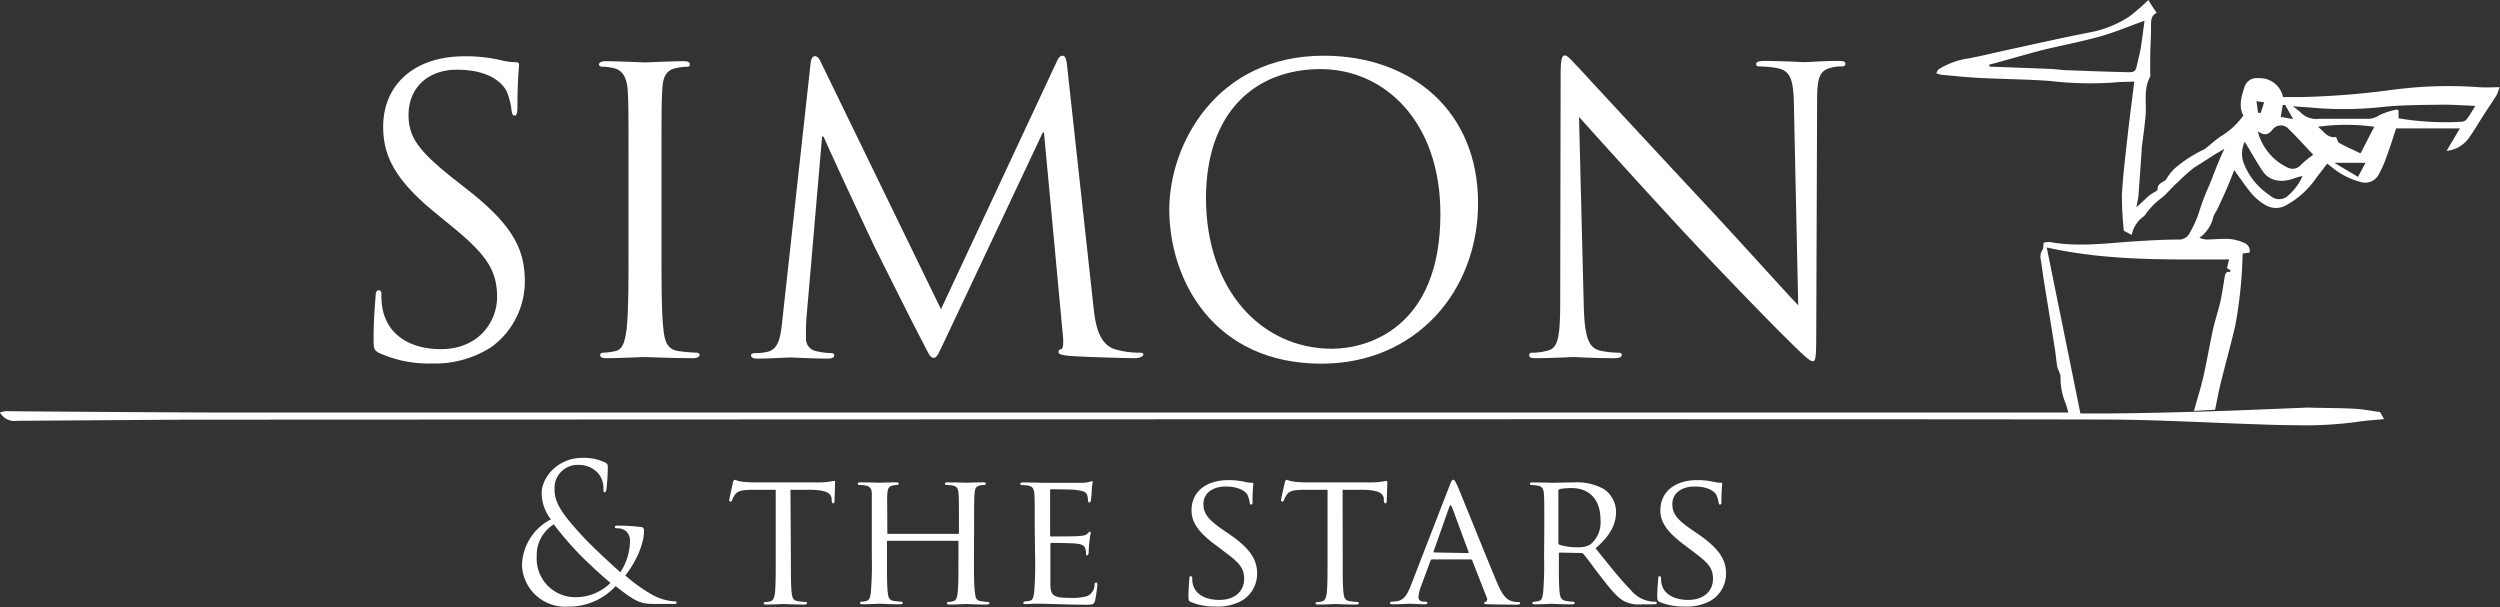
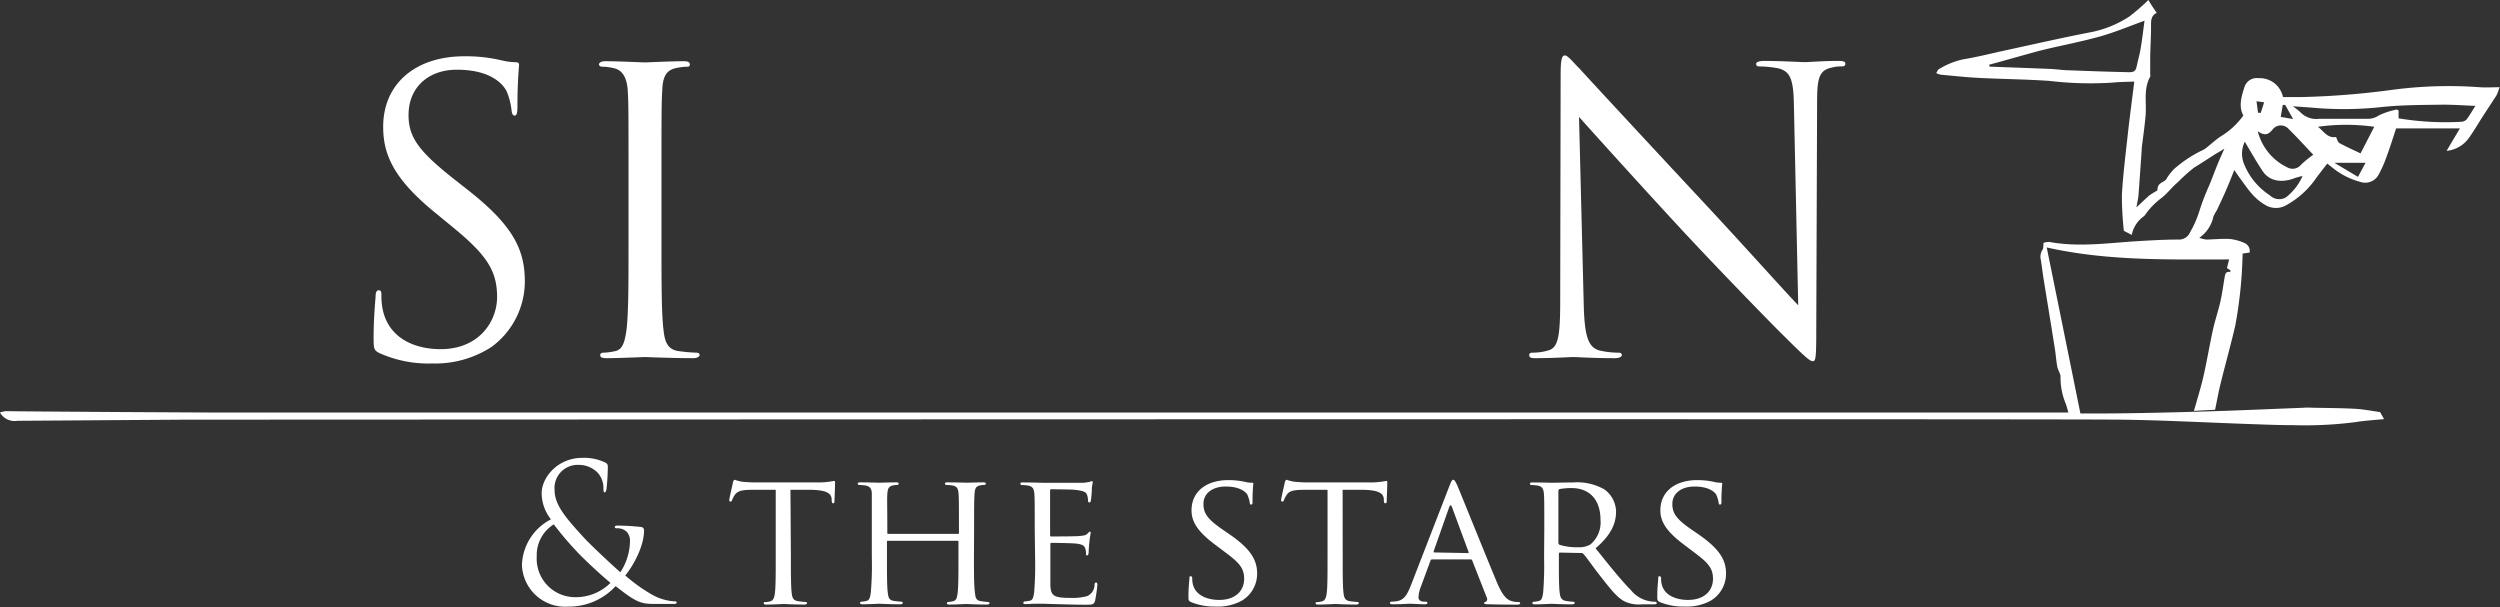
<svg xmlns="http://www.w3.org/2000/svg" viewBox="0 0 354.92 86.17">
  <rect x="0" y="0" width="354.92" height="86.17" fill="#333333" stroke="none" />
  <defs>
    <style>.cls-1{fill:#fff;}</style>
  </defs>
  <g id="Livello_2" data-name="Livello 2">
    <g id="Livello_1-2" data-name="Livello 1">
      <path class="cls-1" d="M74.1,80.22a7.55,7.55,0,0,1,4.12-6.49A6,6,0,0,1,76.9,70c0-2.13,2.18-5,5.79-5a7,7,0,0,1,3.25.67c.33.19.35.35.35.68a30.34,30.34,0,0,1-.19,3.09c-.08.4-.16.46-.27.46s-.16-.11-.16-.51a3.24,3.24,0,0,0-.83-2.29A3.71,3.71,0,0,0,82.15,66a3.28,3.28,0,0,0-3.42,3.53c0,2.1,1.45,3.85,4.25,6.89.92,1,4.23,4.09,5.09,4.82a8.25,8.25,0,0,0,1.37-4.47,1.86,1.86,0,0,0-.51-1.32A1.91,1.91,0,0,0,87.61,75c-.16,0-.32,0-.32-.19s.21-.19.43-.19a30.68,30.68,0,0,1,3.23.19.47.47,0,0,1,.48.54c0,2.18-1.48,4.9-2.66,6.35a23.44,23.44,0,0,0,3.71,2.67,7.42,7.42,0,0,0,3.21,1c.24,0,.37,0,.37.18s-.21.19-.46.19H93c-2,0-2.64-.19-5.6-2.53a9,9,0,0,1-6.73,2.91A6.14,6.14,0,0,1,74.1,80.22Zm12.57,2.53C85.16,81.51,82.5,79,81.8,78.2a44.79,44.79,0,0,1-3.18-3.76A5.13,5.13,0,0,0,76.2,79a5.46,5.46,0,0,0,5.38,5.78A7,7,0,0,0,86.67,82.75Z" />
      <path class="cls-1" d="M112.28,79.14c0,2.21,0,4,.11,5,.08.67.18,1.1.91,1.21a9.87,9.87,0,0,0,1.08.11c.16,0,.19.1.19.18s-.11.19-.38.19c-1.29,0-2.8-.08-2.93-.08s-1.75.08-2.45.08c-.27,0-.38-.05-.38-.19s0-.16.19-.16a3.47,3.47,0,0,0,.7-.1c.48-.11.62-.57.7-1.24.11-.95.11-2.75.11-5v-9.6l-3.42,0c-1.48,0-2,.19-2.4.73a3.41,3.41,0,0,0-.37.72c-.06.19-.14.22-.25.22a.19.19,0,0,1-.16-.19c0-.24.49-2.29.51-2.48s.16-.43.25-.43a7.78,7.78,0,0,0,1,.27c.67.08,1.58.11,1.85.11h8.94a10.71,10.71,0,0,0,1.69-.11c.35-.05.57-.1.68-.1s.1.13.1.26c0,.7-.08,2.35-.08,2.61s-.1.3-.21.3-.16-.08-.19-.4l0-.24c-.08-.7-.59-1.22-2.85-1.27l-3,0Z" />
      <path class="cls-1" d="M138.27,79.14c0,2.21,0,4,.14,5,.08.67.13,1.1.86,1.21a10.18,10.18,0,0,0,1,.11c.16,0,.21.1.21.18s-.13.19-.4.19c-1.29,0-2.8-.08-2.94-.08s-1.64.08-2.34.08c-.26,0-.37-.05-.37-.19a.18.18,0,0,1,.19-.18,3.51,3.51,0,0,0,.7-.11c.48-.11.56-.57.64-1.24.11-.94.11-2.66.11-4.87V76.91c0-.11-.05-.13-.14-.13h-9.87c-.08,0-.14,0-.14.13V79.2c0,2.21,0,4,.11,4.9.08.67.16,1.1.86,1.21a10.66,10.66,0,0,0,1.08.11.18.18,0,0,1,.19.18c0,.11-.11.19-.38.19-1.32,0-2.83-.08-2.94-.08s-1.64.08-2.36.08c-.25,0-.38-.05-.38-.19a.18.18,0,0,1,.19-.18,3.59,3.59,0,0,0,.72-.11c.46-.11.52-.54.62-1.21a45.12,45.12,0,0,0,.14-5v-4c0-3.56,0-4.2,0-4.93s-.19-1.15-1-1.26a7,7,0,0,0-.81-.06.22.22,0,0,1-.19-.19c0-.13.11-.18.38-.18,1.07,0,2.58.05,2.71.05s1.62-.05,2.35-.05c.27,0,.37.05.37.18a.21.21,0,0,1-.18.19,2.4,2.4,0,0,0-.6.06c-.64.13-.78.45-.83,1.26s0,1.43,0,5v.49c0,.13.06.13.14.13H136c.09,0,.14,0,.14-.13v-.49c0-3.55,0-4.25-.05-5s-.17-1.15-.95-1.26a6.84,6.84,0,0,0-.81-.06.19.19,0,0,1-.18-.19c0-.13.1-.18.37-.18,1.05,0,2.59.05,2.69.05s1.65-.05,2.35-.05c.27,0,.4.05.4.18a.22.22,0,0,1-.21.19,2.53,2.53,0,0,0-.6.06c-.62.13-.75.45-.8,1.26s-.06,1.37-.06,4.93Z" />
      <path class="cls-1" d="M146.9,75.11c0-3.56,0-4.2-.05-4.93s-.19-1.15-1-1.26a6.84,6.84,0,0,0-.81-.06.22.22,0,0,1-.19-.19c0-.13.11-.18.38-.18,1.08,0,2.61.05,2.74.05s5.12,0,5.66,0,.88-.11,1.07-.13a1.42,1.42,0,0,1,.33-.11c.08,0,.1.11.1.21S155,69,155,69.59c0,.22-.08,1.24-.14,1.51,0,.1-.11.24-.21.24s-.19-.11-.19-.3a2.4,2.4,0,0,0-.14-.8c-.16-.38-.4-.54-1.69-.7-.41-.06-3.15-.08-3.42-.08-.11,0-.13.08-.13.24v6.22c0,.16,0,.24.13.24.3,0,3.42,0,4-.06s.91-.08,1.15-.32.27-.3.35-.3.14.06.14.19a11.3,11.3,0,0,0-.19,1.27c-.06.46-.11,1.32-.11,1.48s-.05.43-.21.43-.16-.08-.16-.22a2,2,0,0,0-.11-.75c-.08-.32-.3-.59-1.21-.7-.65-.08-3.18-.11-3.58-.11-.14,0-.16.08-.16.16v1.91c0,.78,0,3.45,0,3.91.05,1.53.48,1.83,2.82,1.83a8,8,0,0,0,2.37-.24,1.76,1.76,0,0,0,1.08-1.59c0-.27.1-.35.24-.35s.16.19.16.35a20.17,20.17,0,0,1-.32,2.21c-.16.59-.41.59-1.32.59-1.78,0-3.15-.06-4.12-.08s-1.61-.06-2-.06c-.05,0-.51,0-1,0s-1,.05-1.37.05-.38-.05-.38-.19a.18.18,0,0,1,.19-.18,6.13,6.13,0,0,0,.73-.11c.46-.08.51-.54.62-1.21a48.57,48.57,0,0,0,.13-5Z" />
      <path class="cls-1" d="M169.07,85.47c-.32-.16-.35-.24-.35-.86,0-1.13.11-2,.13-2.42s.06-.38.19-.38.22.08.22.27a3.41,3.41,0,0,0,.08.83c.38,1.67,2.15,2.26,3.74,2.26,2.34,0,3.55-1.32,3.55-3s-.89-2.42-3-4l-1.08-.81c-2.56-1.91-3.39-3.31-3.39-4.9,0-2.69,2.12-4.3,5.25-4.3a11,11,0,0,1,2.44.27,3.34,3.34,0,0,0,.84.1c.19,0,.24,0,.24.16a24.1,24.1,0,0,0-.11,2.43c0,.35,0,.51-.19.51s-.18-.11-.21-.3a4.49,4.49,0,0,0-.35-1.13c-.16-.27-.94-1.13-3.07-1.13-1.72,0-3.15.86-3.15,2.48,0,1.45.73,2.29,3.07,3.87l.67.46c2.88,2,3.88,3.56,3.88,5.52a4.45,4.45,0,0,1-2.21,3.9,7.2,7.2,0,0,1-3.77.81A8.65,8.65,0,0,1,169.07,85.47Z" />
      <path class="cls-1" d="M190.62,79.14c0,2.21,0,4,.11,5,.08.67.19,1.1.91,1.21a10.38,10.38,0,0,0,1.08.11c.16,0,.19.1.19.18s-.11.19-.38.19c-1.29,0-2.8-.08-2.93-.08s-1.75.08-2.45.08c-.27,0-.38-.05-.38-.19a.17.17,0,0,1,.19-.16,3.28,3.28,0,0,0,.7-.1c.48-.11.62-.57.7-1.24.11-.95.11-2.75.11-5v-9.6l-3.42,0c-1.48,0-2.05.19-2.39.73a3.65,3.65,0,0,0-.38.72c-.06.19-.14.22-.24.22a.19.19,0,0,1-.17-.19c0-.24.49-2.29.52-2.48s.16-.43.24-.43a7.78,7.78,0,0,0,1.05.27c.67.08,1.59.11,1.85.11h8.94a11,11,0,0,0,1.7-.11c.35-.05.56-.1.67-.1s.11.13.11.26c0,.7-.08,2.35-.08,2.61s-.11.3-.22.3-.16-.08-.19-.4l0-.24c-.08-.7-.59-1.22-2.85-1.27l-3,0Z" />
      <path class="cls-1" d="M205.77,69c.29-.76.4-.89.56-.89s.33.32.57.83c.43,1,4.22,10.42,5.68,13.89.86,2,1.5,2.34,2,2.5a3.19,3.19,0,0,0,.94.14c.13,0,.29,0,.29.18s-.27.19-.54.19-2.09,0-3.74-.05c-.45,0-.83,0-.83-.16s.05-.11.16-.16a.44.44,0,0,0,.22-.62L209,79.55c-.05-.11-.08-.13-.21-.13h-5.47a.24.24,0,0,0-.24.18l-1.35,3.66a4.9,4.9,0,0,0-.35,1.54c0,.46.41.62.81.62h.22c.18,0,.24.08.24.18s-.14.19-.35.19c-.57,0-1.86-.08-2.13-.08s-1.42.08-2.39.08c-.3,0-.46-.05-.46-.19a.21.21,0,0,1,.22-.18,6,6,0,0,0,.7-.06c1.07-.13,1.53-.94,2-2.1Zm2.63,9.52c.11,0,.11,0,.09-.16L206.14,72c-.13-.35-.26-.35-.4,0l-2.21,6.27c0,.11,0,.16.08.16Z" />
      <path class="cls-1" d="M219.24,75.11c0-3.56,0-4.2-.05-4.93s-.19-1.15-1-1.26a6.84,6.84,0,0,0-.81-.06.21.21,0,0,1-.18-.19c0-.13.1-.18.37-.18,1.08,0,2.67.05,2.8.05s2.24-.05,3-.05a7.78,7.78,0,0,1,4.42,1,4,4,0,0,1,1.64,3.12c0,1.7-.7,3.34-2.91,5.23,1.94,2.42,3.58,4.49,5,5.92a4.46,4.46,0,0,0,3.47,1.67.2.2,0,0,1,.22.18c0,.14-.13.19-.56.19H233.1a4.78,4.78,0,0,1-2.52-.45c-1-.54-1.89-1.65-3.23-3.37-1-1.24-2-2.72-2.56-3.34a.38.38,0,0,0-.32-.13l-3-.06c-.11,0-.16.06-.16.19v.54c0,2.21,0,4,.11,4.93.08.67.21,1.1.94,1.21a9.41,9.41,0,0,0,1,.11c.16,0,.19.1.19.18s-.11.19-.38.19c-1.29,0-2.8-.08-2.91-.08s-1.61.08-2.34.08c-.24,0-.37-.05-.37-.19a.17.17,0,0,1,.18-.18,3.58,3.58,0,0,0,.73-.11c.46-.11.51-.54.62-1.21a48.57,48.57,0,0,0,.13-5Zm2,1.93a.33.33,0,0,0,.16.3,8,8,0,0,0,2.61.35,3.14,3.14,0,0,0,1.78-.4,4.08,4.08,0,0,0,1.43-3.5c0-2.85-1.57-4.5-4.1-4.5a9.43,9.43,0,0,0-1.69.14.28.28,0,0,0-.19.27Z" />
      <path class="cls-1" d="M235.63,85.47c-.32-.16-.35-.24-.35-.86,0-1.13.11-2,.13-2.42s.06-.38.19-.38.22.08.22.27a3.41,3.41,0,0,0,.08.83c.37,1.67,2.15,2.26,3.74,2.26,2.34,0,3.55-1.32,3.55-3s-.89-2.42-3-4l-1.07-.81c-2.56-1.91-3.4-3.31-3.4-4.9,0-2.69,2.13-4.3,5.25-4.3a11,11,0,0,1,2.45.27,3.34,3.34,0,0,0,.84.1c.19,0,.24,0,.24.16a24.1,24.1,0,0,0-.11,2.43c0,.35,0,.51-.19.51s-.18-.11-.21-.3a4.49,4.49,0,0,0-.35-1.13c-.16-.27-.94-1.13-3.07-1.13-1.72,0-3.15.86-3.15,2.48,0,1.45.73,2.29,3.07,3.87l.67.46c2.88,2,3.88,3.56,3.88,5.52a4.45,4.45,0,0,1-2.21,3.9,7.22,7.22,0,0,1-3.77.81A8.65,8.65,0,0,1,235.63,85.47Z" />
      <path class="cls-1" d="M53.87,50.13c-.78-.39-.83-.62-.83-2.12,0-2.79.22-5,.28-5.91,0-.62.16-.89.44-.89s.39.16.39.61a9.65,9.65,0,0,0,.17,2.06c.84,4.13,4.52,5.69,8.25,5.69,5.36,0,8-3.85,8-7.42,0-3.84-1.62-6.08-6.41-10l-2.51-2.06c-5.92-4.85-7.25-8.31-7.25-12.1,0-6,4.46-10,11.54-10a22,22,0,0,1,5.19.56,9.32,9.32,0,0,0,2,.28c.44,0,.56.11.56.39s-.23,2.12-.23,5.91c0,.89-.11,1.28-.39,1.28s-.39-.28-.44-.72a9.74,9.74,0,0,0-.73-2.79c-.33-.61-1.84-3-7-3C61,9.86,58,12.26,58,16.33c0,3.18,1.45,5.19,6.81,9.37l1.56,1.23C73,32.11,74.51,35.57,74.51,40a11.54,11.54,0,0,1-4.74,9.26,14.69,14.69,0,0,1-8.42,2.34A17,17,0,0,1,53.87,50.13Z" />
      <path class="cls-1" d="M93.91,34.68c0,5.35,0,9.76.28,12.1.17,1.62.5,2.85,2.18,3.07a24.29,24.29,0,0,0,2.5.22c.34,0,.45.17.45.34s-.28.44-.89.44c-3.07,0-6.58-.16-6.86-.16s-3.79.16-5.47.16c-.61,0-.89-.11-.89-.44,0-.17.11-.34.45-.34a8.69,8.69,0,0,0,1.67-.22c1.12-.22,1.39-1.45,1.62-3.07.28-2.34.28-6.75.28-12.1V24.87c0-8.7,0-10.27-.11-12S88.45,10,87.22,9.7a7.29,7.29,0,0,0-1.73-.23c-.22,0-.45-.11-.45-.33s.28-.45.9-.45c1.84,0,5.35.17,5.63.17s3.79-.17,5.46-.17c.62,0,.9.11.9.45s-.23.33-.45.33a8.38,8.38,0,0,0-1.39.17c-1.51.28-2,1.23-2.07,3.18-.11,1.78-.11,3.35-.11,12.05Z" />
-       <path class="cls-1" d="M155.25,43.66c.22,2,.61,5.13,3,5.91a12.17,12.17,0,0,0,3.63.5c.28,0,.44.06.44.28s-.5.5-1.17.5c-1.22,0-7.25-.16-9.31-.33-1.28-.11-1.56-.28-1.56-.56s.11-.33.39-.39.33-1,.22-2l-2.68-28.77h-.16l-13.67,29c-1.17,2.45-1.33,3-1.84,3s-.67-.56-1.72-2.56c-1.45-2.74-6.25-12.38-6.53-12.94-.5-1-6.75-14.39-7.36-15.9h-.22l-2.23,25.88c-.06.89-.06,1.9-.06,2.84a1.77,1.77,0,0,0,1.45,1.73,9.81,9.81,0,0,0,2.12.28c.22,0,.45.11.45.28,0,.39-.34.5-1,.5-2.06,0-4.74-.16-5.18-.16s-3.18.16-4.69.16c-.56,0-.95-.11-.95-.5,0-.17.28-.28.56-.28a7.41,7.41,0,0,0,1.67-.16c1.84-.34,2-2.51,2.23-4.63l4-36.36c.06-.62.28-1,.61-1s.56.23.84.84l17.06,35.08L150,8.8c.22-.5.45-.89.84-.89s.55.45.66,1.51Z" />
-       <path class="cls-1" d="M187.92,7.91c12.55,0,21.92,7.92,21.92,20.92,0,12.49-8.81,22.8-22.25,22.8C172.31,51.63,166,39.76,166,29.72,166,20.68,172.53,7.91,187.92,7.91Zm1.18,41.6c5,0,15.39-2.9,15.39-19.12,0-13.39-8.15-20.58-17-20.58-9.31,0-16.28,6.13-16.28,18.35C171.25,41.15,179.06,49.51,189.1,49.51Z" />
      <path class="cls-1" d="M224.84,43.27c.11,4.57.67,6,2.17,6.47a12.13,12.13,0,0,0,2.79.33c.28,0,.45.11.45.34s-.34.44-1,.44c-3.18,0-5.41-.16-5.91-.16s-2.84.16-5.35.16c-.56,0-.89-.05-.89-.44,0-.23.16-.34.44-.34a7.94,7.94,0,0,0,2.29-.33c1.39-.39,1.67-2,1.67-7.08l.06-32c0-2.17.16-2.79.61-2.79s1.39,1.23,2,1.79c.84.94,9.15,9.92,17.74,19.13,5.52,5.91,11.59,12.71,13.38,14.55l-.61-28.33c-.06-3.62-.45-4.85-2.18-5.3a15.17,15.17,0,0,0-2.73-.28c-.39,0-.45-.16-.45-.39s.45-.39,1.12-.39c2.51,0,5.18.17,5.8.17s2.45-.17,4.74-.17c.61,0,1,.06,1,.39s-.22.39-.61.39a4.85,4.85,0,0,0-1.34.17c-1.84.39-2.06,1.62-2.06,5l-.12,32.68c0,3.68-.11,4-.5,4s-1.11-.61-4.07-3.57c-.61-.55-8.64-8.75-14.55-15.11-6.47-7-12.77-14-14.56-16Z" />
      <path class="cls-1" d="M301.49,32.79v0l0,0Z" />
      <path class="cls-1" d="M352,12.38a60.8,60.8,0,0,0-12.58.4,114.92,114.92,0,0,1-12.7,1h-2.61a3.36,3.36,0,0,0-3.48-2.68,1.82,1.82,0,0,0-2,1.3c-.43,1.33-.84,2.72-.15,4a10.66,10.66,0,0,1-3.27,3c-.7.5-1.35,1.07-2,1.6a2,2,0,0,1-.43.28,17.63,17.63,0,0,0-4.17,2.75,8,8,0,0,0-1.12,1.49c-.44.41-1.23.49-1.19,1.43,0,.09-.24.21-.37.29a7.46,7.46,0,0,0-.81.52c-.55.48-1.08,1-1.82,1.68.14-.77.26-1.27.3-1.77.16-2.11.3-4.22.45-6.33l0-.25c.19-1.54.41-3.07.55-4.62.17-1.87-.33-3.82.66-5.59.05-.09,0-.25,0-.38,0-.68,0-1.37,0-2,0-1.56.12-3.12.12-4.68,0-.79-.07-1.57.81-2C305.7,1.14,305.36.6,305,0a29.38,29.38,0,0,1-2.71,2.35,15.41,15.41,0,0,1-5.77,2.28c-3.83.75-7.63,1.61-11.44,2.44-2.12.45-4.22,1-6.35,1.35a11,11,0,0,0-3.47,1.4c-.15.07-.22.31-.38.56a3.24,3.24,0,0,0,.69.23c1.86.17,3.71.37,5.57.46,3.25.16,6.51.19,9.76.41a49.69,49.69,0,0,0,9,.25c1-.11,2-.1,3.1-.15-.31,2.49-.63,4.89-.9,7.3-.32,2.92-.69,5.84-.86,8.77a46.5,46.5,0,0,0,.28,5.12l1.12.58a4.23,4.23,0,0,1,1.71-2.64,1.62,1.62,0,0,0,.18-.19,10.24,10.24,0,0,1,2.33-2.41c.84-.65,1.49-1.55,2.31-2.23a23.32,23.32,0,0,1,2.32-2.08c.87-.54,1.77-1.12,2.65-1.69.47-.31,1-.58,1.65-1-.37.84-.64,1.42-.88,2-.41,1-.81,2.07-1.22,3.1a32.79,32.79,0,0,0-1.41,3.63,14.92,14.92,0,0,1-1.38,3.17,1.68,1.68,0,0,1-1.64,1c-2,0-4,.12-6,.24-4.1.26-8.2.86-12.31.1a2.61,2.61,0,0,0-.83.12c-.05.42,0,.82-.16,1a1.84,1.84,0,0,0-.21,1.49c.12.81.22,1.62.34,2.42.54,3.37,1.1,6.73,1.63,10.1.14.86.19,1.73.35,2.58.09.5.48,1,.46,1.45a9.54,9.54,0,0,0,.73,3.78c.15.39.25.81.38,1.28-2.65,0-258.82,0-261.46,0-3.66,0-27.71-.14-31.36-.2a4.86,4.86,0,0,0-.83.19,2.39,2.39,0,0,0,2.47,1.18l23.65-.16c7.2,0,267.92-.14,275.13,0,6,.08,12.07.41,18.11.62,2.08.07,4.16.16,6.24.16a56,56,0,0,0,8.87-.44c1.35-.22,2.71-.29,4-.42l-.57-1c-1.17-.16-2.31-.39-3.46-.46-1.9-.11-3.81-.11-5.72-.15-.57,0-1.15-.06-1.73,0-3.65.14-7.3.3-10.94.43q-4.87.16-9.73.27c-2.7.06-5.39.1-8.09.11l-2.87,0c-1.56-7.71-3.15-15.55-4.78-23.57,8.54,1.92,17.13,1.71,25.89,1.7-.11.45-.2.84-.3,1.23l.52.35c0,.07-.08.2-.1.2-.54-.1-.66.24-.74.66-.2,1.19-.36,2.38-.62,3.56-.31,1.34-.76,2.65-1.06,4-.48,2.21-.85,4.44-1.35,6.64-.37,1.59-.86,3.15-1.34,4.86l3-.16c.27-1.28.48-2.51.78-3.71.68-2.77,1.46-5.52,2.1-8.3A63,63,0,0,0,318.38,36l1-.15a1.24,1.24,0,0,0-.71-1.34,6.79,6.79,0,0,0-2.09-.58c-1.11-.07-2.23.06-3.35.08a4.54,4.54,0,0,1-1-.25,4.9,4.9,0,0,0,2-3,5.73,5.73,0,0,1,.49-.91c.43-.9.85-1.8,1.25-2.71s.78-1.87,1.23-3c.31.46.52.77.74,1.07.6.8,1.15,1.64,1.81,2.37a7.34,7.34,0,0,0,1.8,1.49,2.92,2.92,0,0,0,2.84.16,12.44,12.44,0,0,0,4.5-4.05l1.5-1.95c.42.31.72.56,1,.78a10.67,10.67,0,0,0,3.72,1.82,2.16,2.16,0,0,0,2.56-1,16.31,16.31,0,0,0,1.15-2.6c.5-1.33.92-2.69,1.35-4h9.06c-.67,1.13-1.23,2.06-1.89,3.19a4.45,4.45,0,0,0,3.28-2c.64-.91,1.2-1.87,1.8-2.81s1.32-2,2-3.07a6.58,6.58,0,0,0,.43-1.16C353.78,12.39,352.86,12.45,352,12.38Zm-49.79-2.13c-2.82-.06-5.63-.16-8.45-.27-.86,0-1.72-.15-2.59-.19-2.9-.12-5.81-.22-8.71-.33l-.07-.27c2.41-.65,4.81-1.35,7.23-2,2.81-.7,5.67-1.22,8.47-2,2.15-.6,4.23-1.48,6.36-2.25-.16,1.2-.31,2.53-.53,3.85-.13.81-.36,1.61-.53,2.41S303.11,10.27,302.17,10.25Zm21.91,4.65.3,0,1.13,2-1.76-.3C323.88,16,324,15.43,324.08,14.9Zm-2.69-.37c-.17.55-.32,1-.47,1.48h-.39c-.07-.5-.13-1-.22-1.64ZM324.56,28a1.89,1.89,0,0,1-2.3-.26,9.55,9.55,0,0,1-3.71-4.54,3.87,3.87,0,0,1,.14-3.08c.85,1.42,1.64,2.84,2.54,4.18s2.5,1.69,4.3,1.08a8,8,0,0,1,1.36-.39A7.89,7.89,0,0,1,324.56,28Zm2.09-4.58a1.54,1.54,0,0,1-1.89.36,7.79,7.79,0,0,1-4.23-5.15c1,.72,1.52.44,2.06-.18a1.47,1.47,0,0,1,2.33-.13c1.17,1.14,2.26,2.35,3.49,3.65A15.32,15.32,0,0,0,326.65,23.41Zm8.11,1.69-3.36-2h4.43Zm.36-3.33c-1.07-.52-2.05-.95-3-1.47-.24-.14-.32-.56-.48-.86-1.24.21-1.74-.84-2.57-1.45a28.49,28.49,0,0,1,8,0Zm15.08-4.85a1.1,1.1,0,0,1-.77.36,40.7,40.7,0,0,1-8.91-.49V15.7c-.11-.07-.2-.16-.25-.15a10.51,10.51,0,0,0-2.54.83,2.77,2.77,0,0,1-1.52.49c-2.34,0-4.69,0-7,0a3.11,3.11,0,0,1-2.57-.88,10.46,10.46,0,0,0-1.13-.9c1.24.09,2.2.14,3.15.23a50,50,0,0,0,9.71-.15c2.83-.28,5.69-.27,8.55-.31,1.44,0,2.89.11,4.51.17C350.94,15.79,350.61,16.39,350.2,16.92Z" />
    </g>
  </g>
</svg>